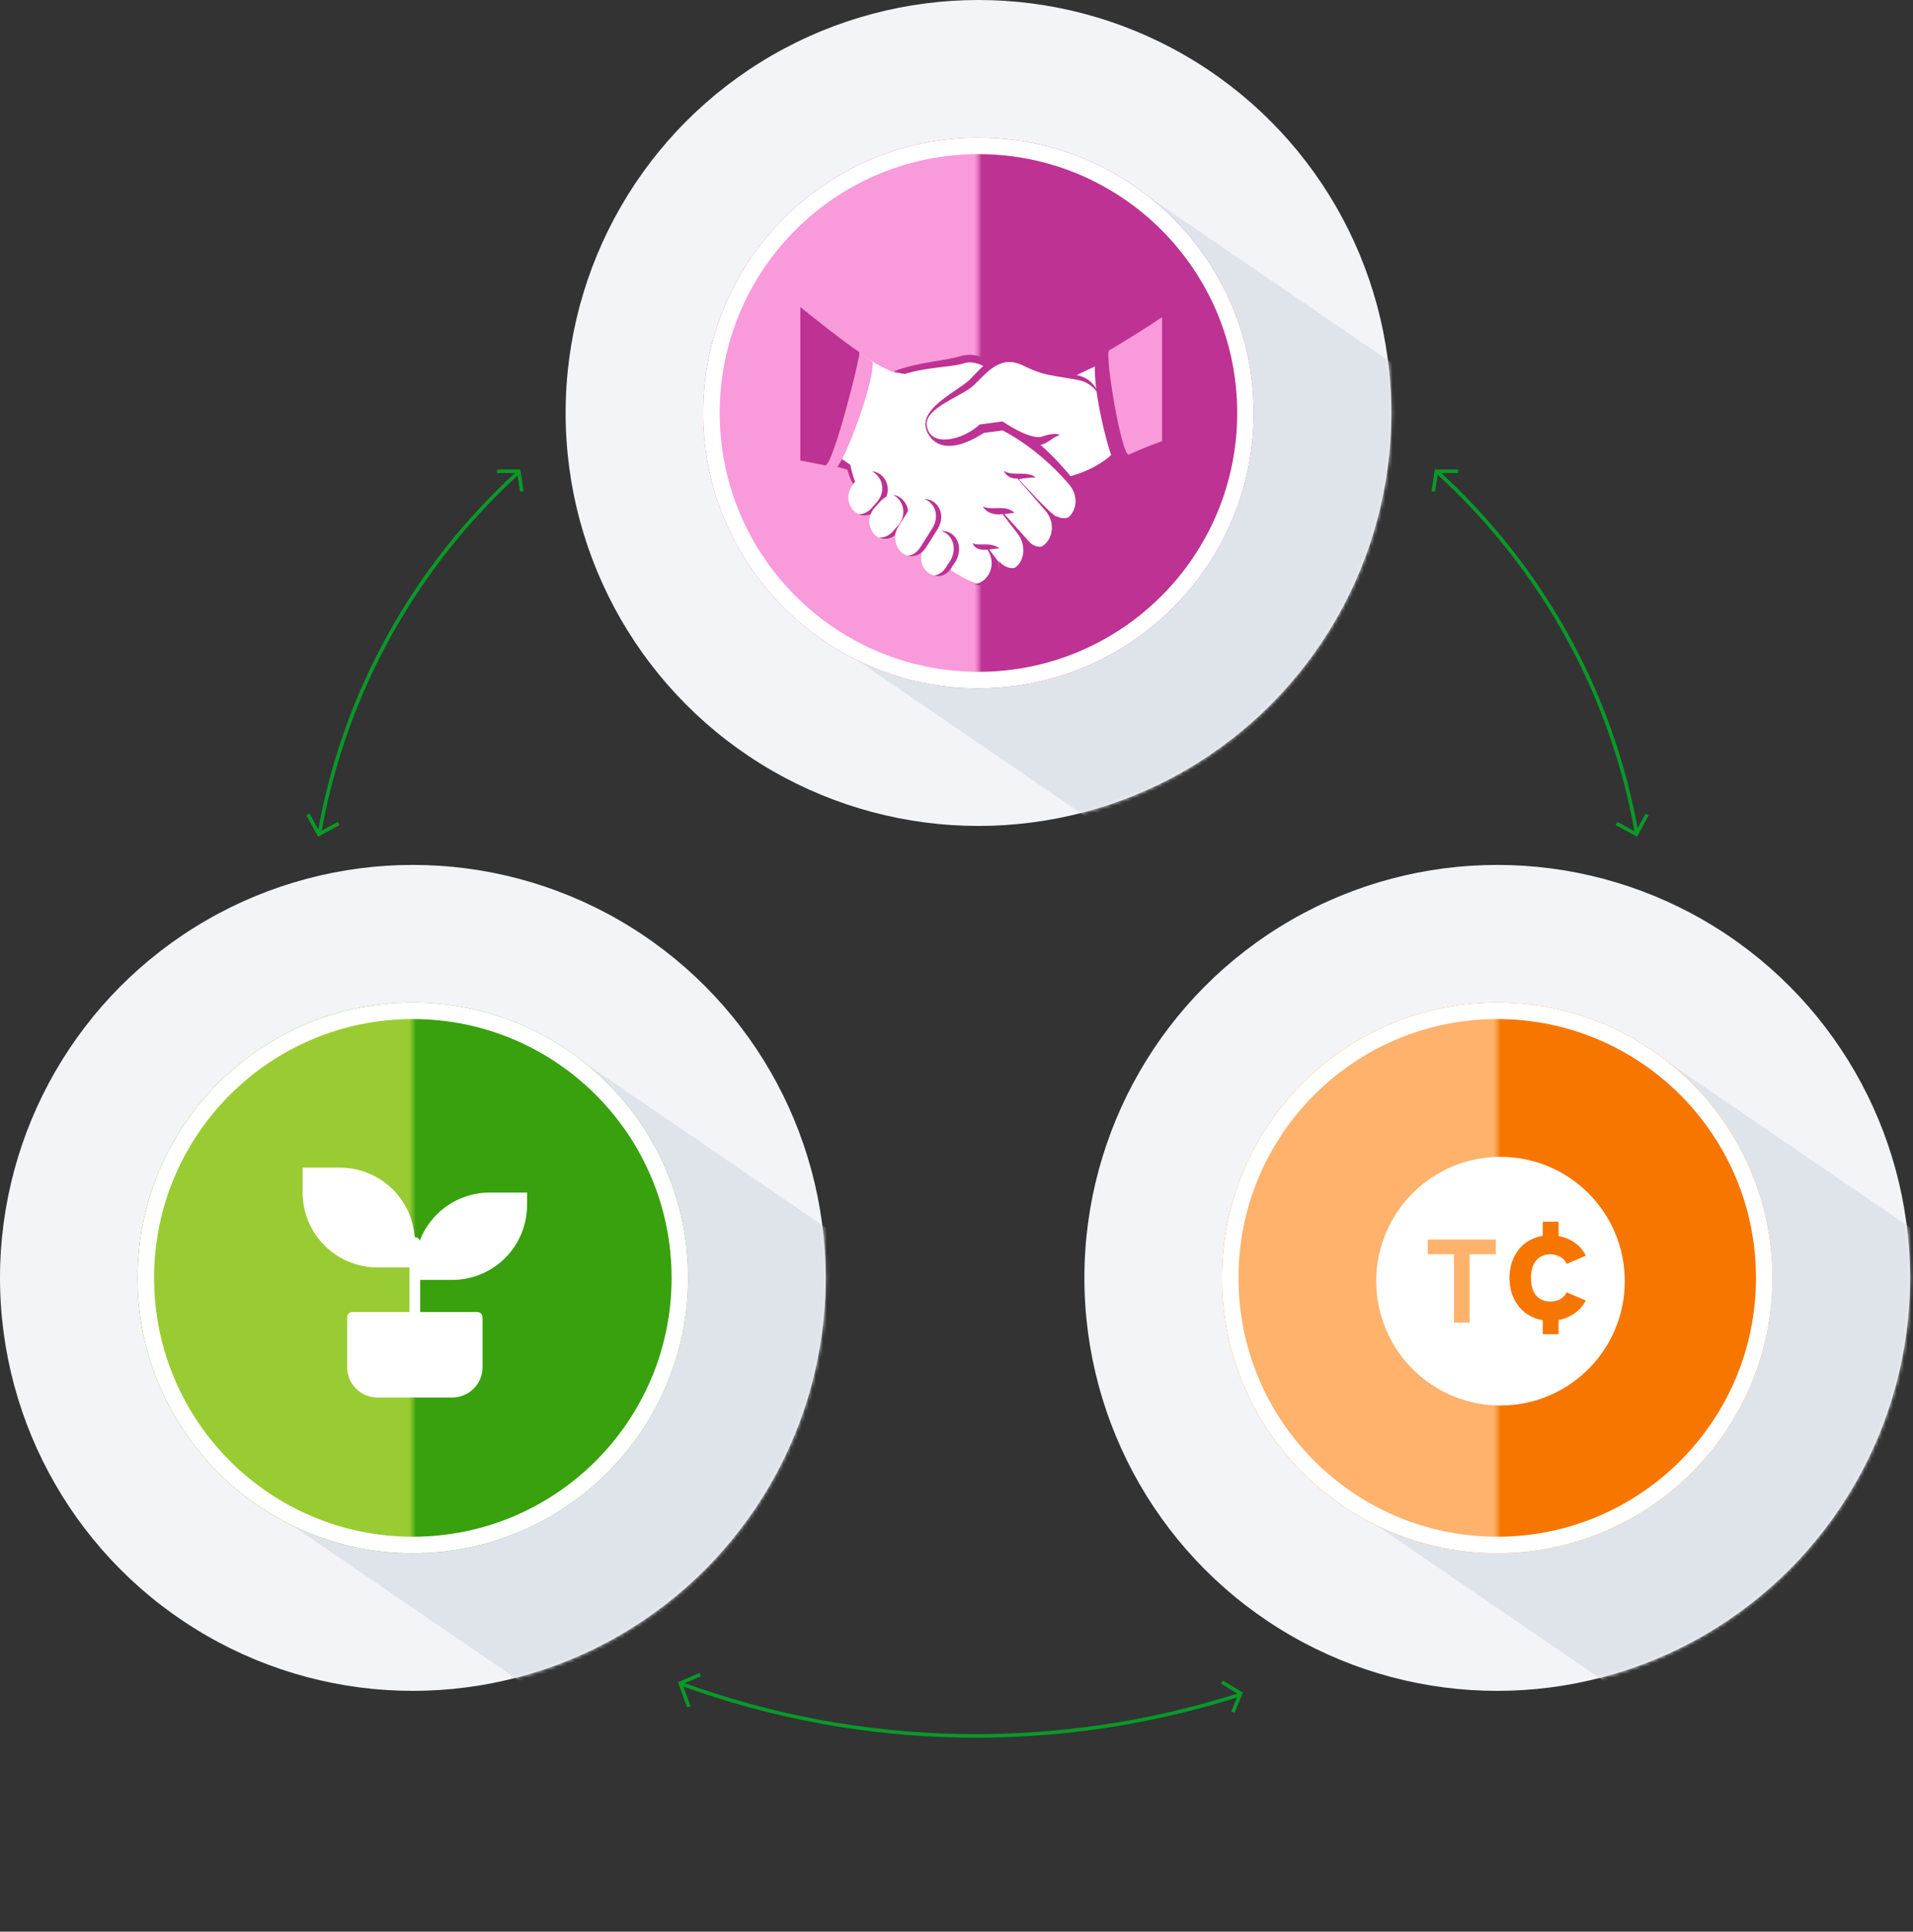
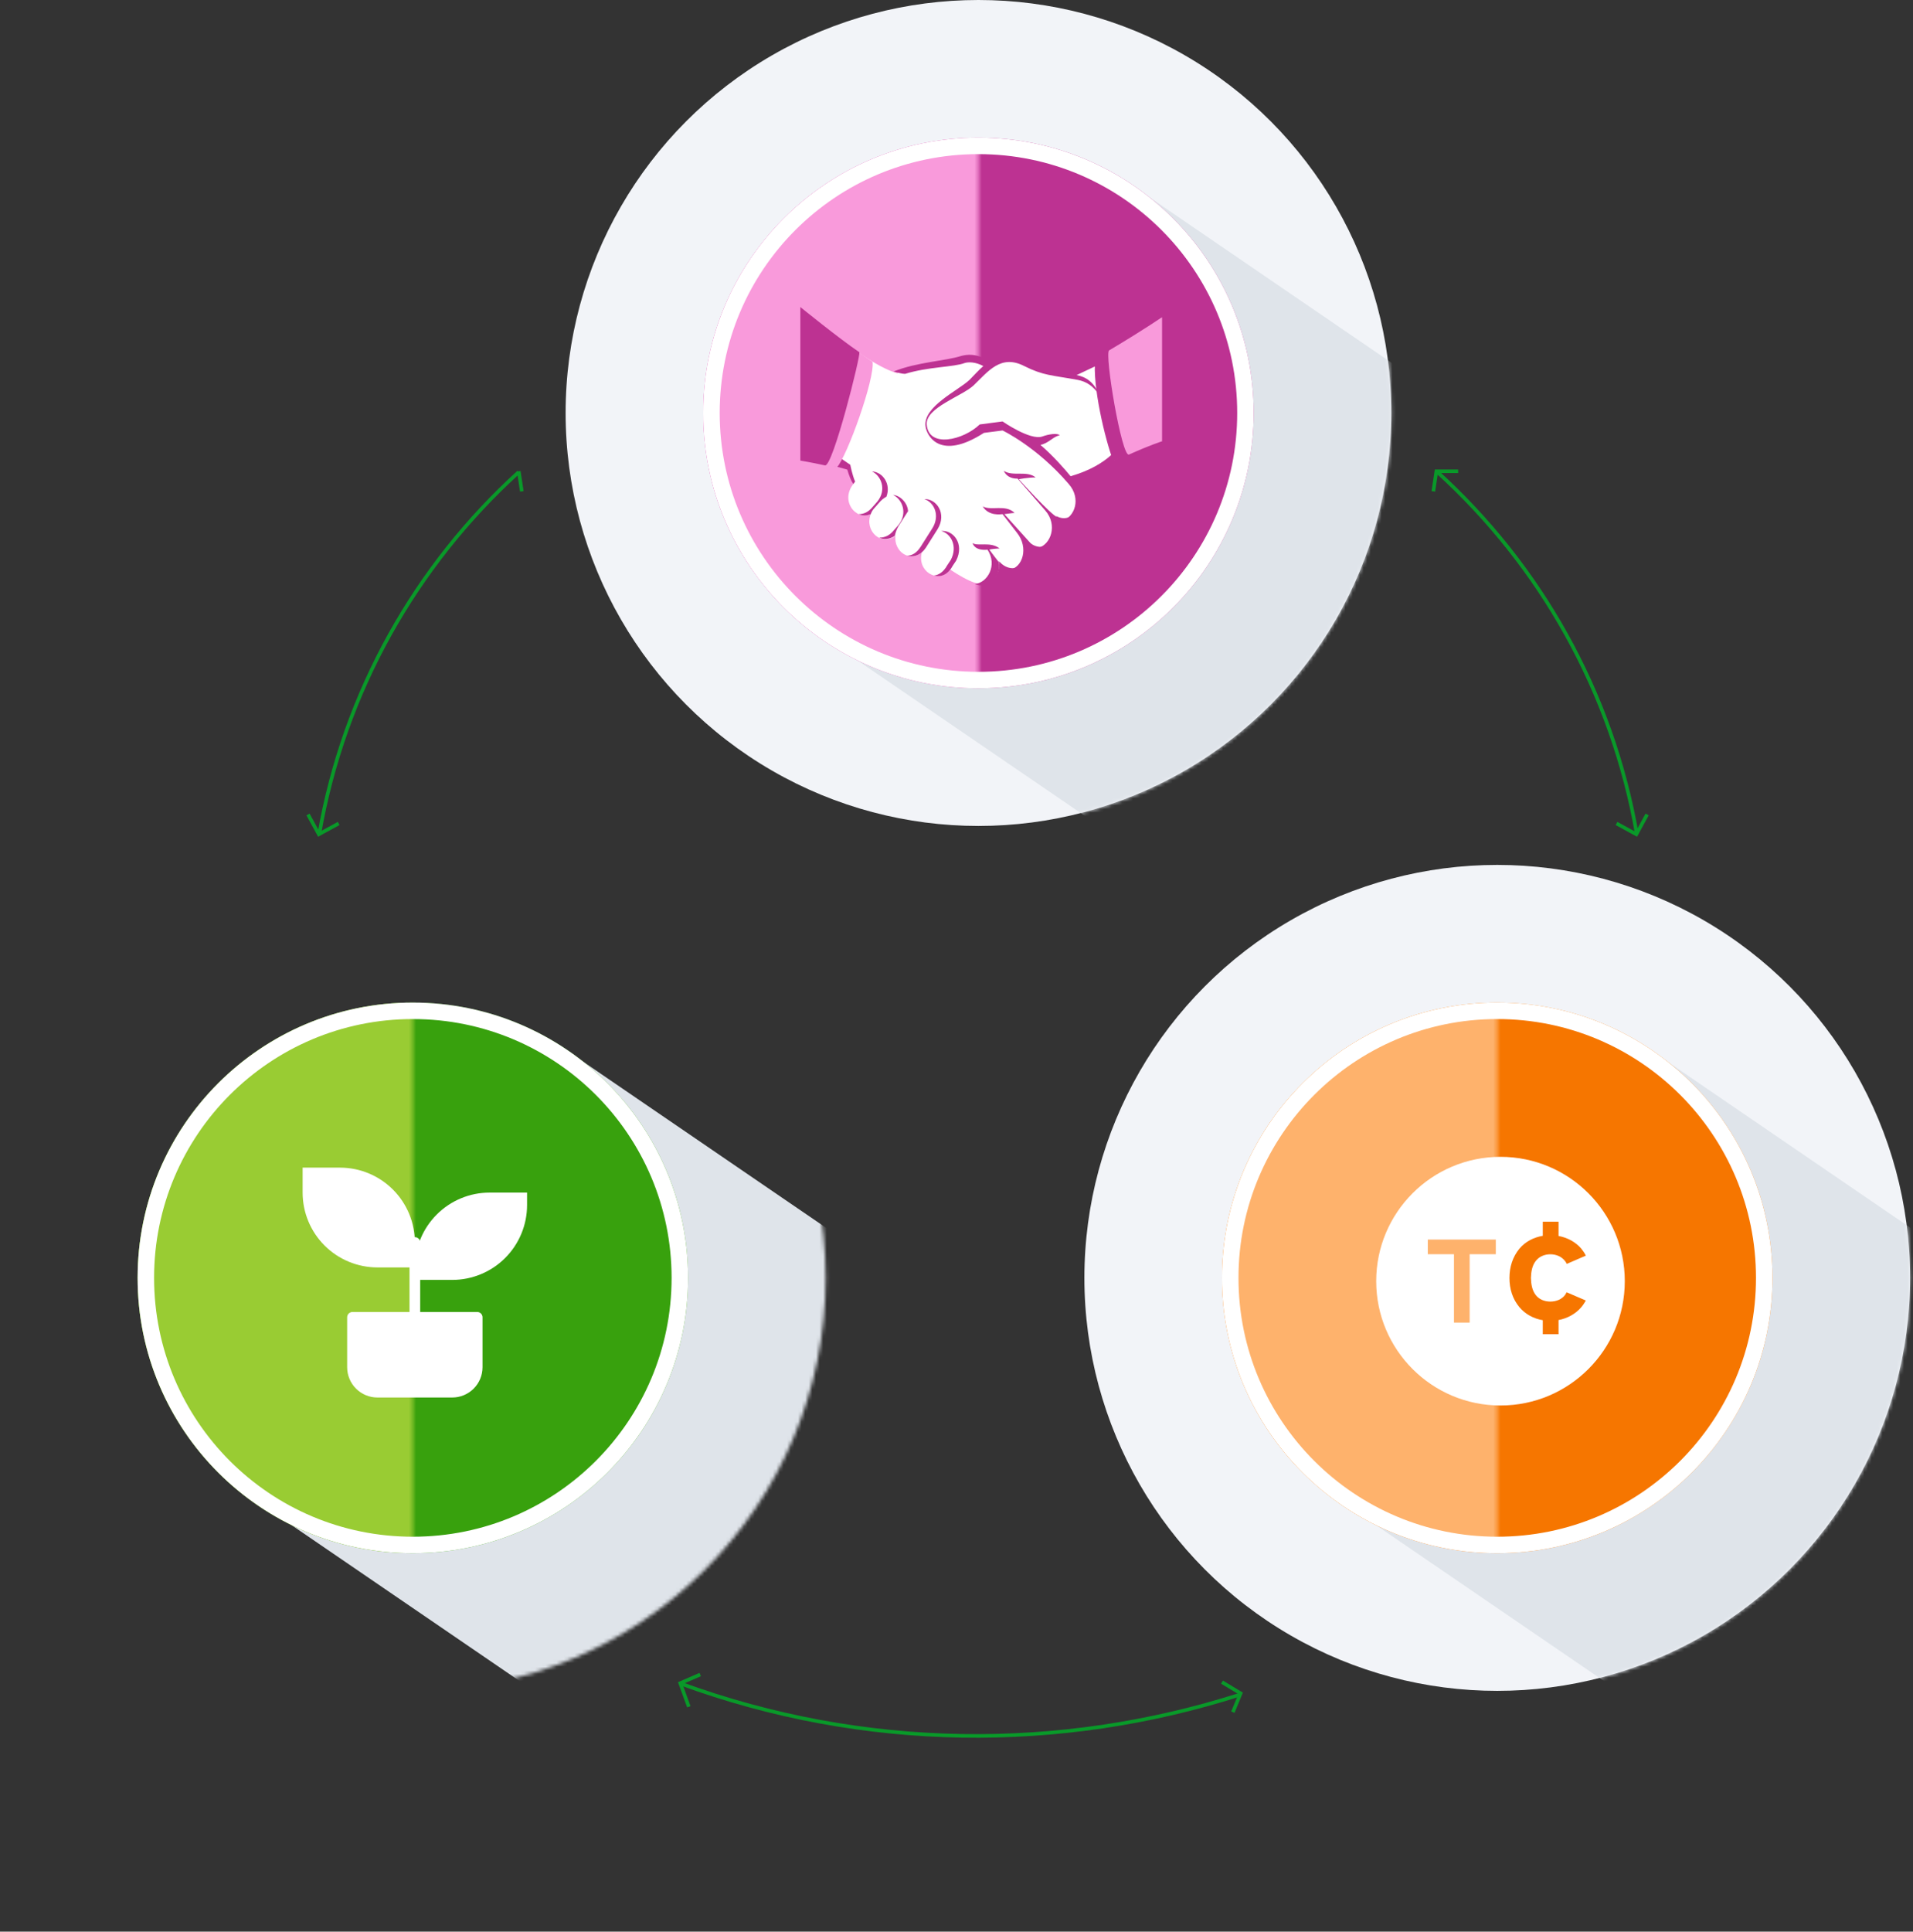
<svg xmlns="http://www.w3.org/2000/svg" width="531" height="536" viewBox="0 0 531 536" fill="none">
  <rect x="0" y="0" width="531" height="536" fill="#333333" stroke="none" />
  <circle cx="271.594" cy="114.594" r="114.594" fill="#F2F4F8" />
  <mask id="mask0_267_3428" style="mask-type:alpha" maskUnits="userSpaceOnUse" x="157" y="0" width="230" height="230">
    <circle cx="271.594" cy="114.594" r="114.594" fill="#DFE4EA" />
  </mask>
  <g mask="url(#mask0_267_3428)">
    <rect x="316.508" y="52.989" width="169.344" height="151.836" transform="rotate(34.353 316.508 52.989)" fill="#DFE4EA" />
  </g>
  <circle cx="271.594" cy="114.594" r="76.396" fill="#BD3292" />
  <mask id="mask1_267_3428" style="mask-type:alpha" maskUnits="userSpaceOnUse" x="169" y="38" width="103" height="153">
    <rect x="169.223" y="38.198" width="102.371" height="152.792" fill="#C4C4C4" />
  </mask>
  <g mask="url(#mask1_267_3428)">
    <circle cx="271.593" cy="114.594" r="76.396" fill="#F99ADB" />
  </g>
  <circle cx="271.594" cy="114.594" r="74.109" stroke="white" stroke-width="4.573" />
  <path d="M312.868 125.964L310.863 95.726L296.997 104.246C290.148 103.077 288.31 103.077 282.964 100.404C279.79 98.9 275.781 99.903 273.776 101.072C270.769 97.898 251.223 102.576 249.051 103.578C243.204 101.907 234.516 95.058 234.516 95.058L231.676 129.306L235.519 130.308C235.853 131.477 236.855 134.317 236.855 134.317C233.18 138.995 237.524 144.508 241.7 142.67C239.862 147.348 244.707 151.692 248.55 148.685C248.048 153.028 252.559 156.202 255.9 153.195C254.397 158.374 260.244 162.217 263.752 158.04C266.258 159.711 268.597 161.047 270.602 161.715C274.11 163.219 277.952 159.878 277.284 155.701C281.294 160.379 287.308 155.868 285.971 150.689C290.482 154.198 295.995 148.351 293.155 143.172C298.167 146.012 302.51 138.327 297.666 133.315L312.868 125.964Z" fill="white" />
  <path d="M242.034 130.809C244.54 131.979 246.211 135.821 243.538 139.162L242.368 140.499C241.032 142.169 239.695 142.67 238.359 142.67C239.361 143.172 240.531 143.172 241.7 142.67C241.867 142.169 242.201 141.501 242.702 141L243.872 139.663C244.54 138.828 245.375 138.16 246.044 137.826C247.38 134.317 245.041 130.976 242.034 130.809Z" fill="#BD3292" />
  <path d="M261.246 147.348C263.919 148.016 265.924 151.525 263.919 155.367L262.917 156.871C261.915 158.708 260.578 159.544 259.242 159.711C261.079 160.212 263.084 159.544 264.42 157.038L265.423 155.534C267.762 150.856 264.588 147.014 261.246 147.348Z" fill="#BD3292" />
  <path d="M249.385 146.012L252.058 141.835C251.891 139.496 249.886 137.492 247.881 137.324C250.387 138.494 252.058 142.336 249.385 145.678L248.215 147.014C246.879 148.685 245.542 149.186 244.039 149.186C245.375 149.854 246.879 149.687 248.383 148.685C248.55 147.849 248.884 146.847 249.385 146.012Z" fill="#BD3292" />
  <path d="M256.569 138.494C259.242 139.329 261.079 143.005 258.74 146.68L255.566 151.692C254.397 153.529 253.06 154.198 251.724 154.198C253.394 154.699 255.566 154.198 257.07 151.859L260.244 146.847C262.917 142.503 259.91 138.327 256.569 138.494Z" fill="#BD3292" />
  <path d="M278.788 142.67C278.955 142.67 280.96 142.336 281.628 142.336C279.122 139.83 275.112 141.835 272.774 140.499C274.444 143.339 277.952 142.67 278.287 142.67L282.296 147.849C285.637 152.026 283.8 157.539 280.291 158.04C283.967 159.209 287.642 155.367 286.473 151.19C286.306 151.023 278.788 142.67 278.788 142.67Z" fill="#BD3292" />
  <path d="M282.797 132.981C282.797 132.981 285.303 132.48 287.475 132.48C284.969 130.475 281.127 132.313 278.621 130.642C279.623 132.814 281.795 132.814 282.463 132.814L290.148 141.668C293.656 145.678 291.651 151.191 288.143 152.026C292.153 153.195 295.995 148.016 293.489 143.506C291.818 143.005 282.797 132.981 282.797 132.981Z" fill="#BD3292" />
  <path d="M277.451 152.193C274.945 150.188 271.437 151.692 269.933 150.689C270.769 153.028 273.943 152.527 274.11 152.527C276.95 156.871 274.11 161.715 270.602 162.049C274.11 163.553 277.952 160.212 277.284 156.035C277.117 155.868 274.611 152.527 274.611 152.527C274.945 152.36 276.783 152.193 277.451 152.193Z" fill="#BD3292" />
  <path d="M311.031 123.124C311.031 123.124 308.191 128.971 297.164 132.146C295.661 130.308 292.487 126.633 288.811 123.458C291.15 122.957 292.32 121.12 294.157 120.785C293.489 120.117 291.15 120.451 289.313 121.12C285.971 122.289 278.287 116.943 278.287 116.943L271.938 117.778C267.428 122.122 257.738 124.461 257.237 117.778C256.903 113.101 267.093 109.926 270.268 106.919C274.277 103.077 277.785 98.232 284.301 101.573C289.647 104.246 291.819 104.079 299.169 105.416C301.675 105.917 303.346 107.086 305.183 109.592C303.68 106.084 301.508 104.58 298.835 104.079L310.529 98.566L310.696 95.726L296.83 103.578C290.482 102.576 288.143 102.576 282.964 100.07C279.623 98.399 276.95 98.9 274.778 100.237C270.769 97.898 268.43 98.399 266.926 98.733C262.249 100.237 254.731 100.404 248.048 103.077C249.218 103.411 250.387 103.745 251.223 103.745C257.738 101.74 264.588 101.907 267.762 100.738C268.764 100.404 270.769 100.404 272.941 101.573C271.604 102.743 270.435 104.079 269.098 105.416C265.924 108.423 256.234 112.766 256.903 118.279C257.237 120.952 260.912 127.969 273.108 120.117L278.287 119.449C278.287 119.449 287.809 123.96 296.663 134.317C300.172 138.327 298.334 143.506 294.826 144.508C299.336 145.343 302.845 138.16 298.501 133.816L309.026 128.136L311.031 123.124Z" fill="#BD3292" />
  <path d="M308.024 97.397L313.537 125.964L309.026 127.969C306.687 121.788 303.179 106.919 304.014 99.736L308.024 97.397Z" fill="#BD3292" />
  <path d="M237.357 133.649C236.521 131.644 236.02 128.971 236.02 128.971L231.844 126.131L231.509 129.306L235.185 130.308C235.686 131.978 236.187 133.315 236.855 134.317L237.357 133.649Z" fill="#BD3292" />
  <path d="M229.003 128.804L238.025 97.564L242.201 100.404C242.87 105.082 235.185 126.465 232.345 129.64L229.003 128.804Z" fill="#F99ADB" />
  <path d="M307.856 97.23C306.52 98.065 311.365 126.967 313.369 126.131C319.718 123.291 322.558 122.456 322.558 122.456V88.041C322.391 88.041 318.548 90.881 307.856 97.23Z" fill="#F99ADB" />
  <path d="M222.154 85.201V127.802C222.154 127.802 225.161 128.303 229.003 129.138C231.175 129.64 239.027 98.232 238.526 97.731C232.846 93.888 222.154 85.201 222.154 85.201Z" fill="#BD3292" />
-   <circle cx="114.594" cy="354.594" r="114.594" fill="#F2F4F8" />
  <mask id="mask2_267_3428" style="mask-type:alpha" maskUnits="userSpaceOnUse" x="0" y="240" width="230" height="230">
    <circle cx="114.594" cy="354.594" r="114.594" fill="#DFE4EA" />
  </mask>
  <g mask="url(#mask2_267_3428)">
    <rect x="159.508" y="292.989" width="169.344" height="151.836" transform="rotate(34.353 159.508 292.989)" fill="#DFE4EA" />
  </g>
  <circle cx="114.594" cy="354.594" r="76.396" fill="#38A10D" />
  <mask id="mask3_267_3428" style="mask-type:alpha" maskUnits="userSpaceOnUse" x="12" y="278" width="103" height="153">
    <rect x="12.223" y="278.198" width="102.371" height="152.792" fill="#C4C4C4" />
  </mask>
  <g mask="url(#mask3_267_3428)">
    <circle cx="114.593" cy="354.594" r="76.396" fill="#99CC33" />
  </g>
  <circle cx="114.594" cy="354.594" r="74.109" stroke="white" stroke-width="4.573" />
  <path d="M97.844 365.534H132.456V379.379C132.456 381.215 131.727 382.976 130.429 384.274C129.131 385.572 127.37 386.301 125.534 386.301H104.767C102.931 386.301 101.17 385.572 99.872 384.274C98.574 382.976 97.844 381.215 97.844 379.379V365.534Z" fill="white" stroke="white" stroke-width="2.967" stroke-linecap="round" stroke-linejoin="round" />
  <path d="M115.151 344.767C115.151 339.259 112.963 333.977 109.068 330.083C105.174 326.188 99.891 324 94.384 324H84V330.922C84 336.43 86.188 341.712 90.083 345.607C93.977 349.502 99.259 351.69 104.767 351.69H115.151" fill="white" />
  <path d="M115.15 351.69C115.15 346.182 117.338 340.9 121.233 337.005C125.128 333.11 130.41 330.922 135.918 330.922H146.301V334.384C146.301 339.891 144.113 345.174 140.219 349.068C136.324 352.963 131.042 355.151 125.534 355.151H115.15" fill="white" />
  <path d="M115.15 365.534V344.767" stroke="white" stroke-width="2.967" stroke-linecap="round" stroke-linejoin="round" />
  <circle cx="415.594" cy="354.594" r="114.594" fill="#F2F4F8" />
  <mask id="mask4_267_3428" style="mask-type:alpha" maskUnits="userSpaceOnUse" x="301" y="240" width="230" height="230">
    <circle cx="415.594" cy="354.594" r="114.594" fill="#DFE4EA" />
  </mask>
  <g mask="url(#mask4_267_3428)">
    <rect x="460.508" y="292.989" width="169.344" height="151.836" transform="rotate(34.353 460.508 292.989)" fill="#DFE4EA" />
  </g>
  <circle cx="415.594" cy="354.594" r="76.396" fill="#F67600" />
  <mask id="mask5_267_3428" style="mask-type:alpha" maskUnits="userSpaceOnUse" x="313" y="278" width="103" height="153">
    <rect x="313.223" y="278.198" width="102.371" height="152.792" fill="#C4C4C4" />
  </mask>
  <g mask="url(#mask5_267_3428)">
    <circle cx="415.593" cy="354.594" r="76.396" fill="#FEB26C" />
  </g>
  <circle cx="415.594" cy="354.594" r="74.109" stroke="white" stroke-width="4.573" />
  <path d="M88.618 231.5C95.488 191.943 115.49 156.892 143.969 131" stroke="#099929" />
  <path d="M85.5 226L88.5 231.5L94 228.5" stroke="#099929" />
-   <path d="M144.845 136.348L144 130.769L137.962 130.769" stroke="#099929" />
+   <path d="M144.845 136.348L144 130.769" stroke="#099929" />
  <path d="M457.202 226L454.202 231.5L448.702 228.5" stroke="#099929" />
  <path d="M397.857 136.348L398.702 130.769L404.74 130.769" stroke="#099929" />
  <path d="M454.351 231.5C447.48 191.943 427.479 156.892 399 131" stroke="#099929" />
  <path d="M194.367 464.657L188.822 467.055L191.202 473.6" stroke="#099929" />
  <path d="M342.214 475.092L344.367 469.875L339.194 466.763" stroke="#099929" />
  <path d="M188.821 467.126C239.845 485.845 294.475 486.121 344.105 470.259" stroke="#099929" />
  <circle cx="416.5" cy="355.5" r="34.5" fill="white" />
  <path d="M434.445 359.292C433.529 360.542 431.987 361.167 430.32 361.167C428.695 361.167 427.154 360.542 426.237 359.292C425.279 358.042 424.987 356.333 424.945 354.625C424.987 352.917 425.279 351.208 426.237 349.958C427.154 348.708 428.695 348.042 430.32 348.042C431.987 348.042 433.529 348.708 434.445 349.958C434.612 350.167 434.779 350.458 434.904 350.708L440.195 348.417C439.862 347.75 439.445 347.125 438.945 346.5C437.362 344.625 435.07 343.417 432.612 342.958V339H428.237V342.917C425.779 343.333 423.445 344.458 421.737 346.5C419.862 348.792 418.987 351.583 418.987 354.625C418.987 357.667 419.862 360.458 421.737 362.708C423.362 364.667 425.695 365.917 428.237 366.333V370.208H432.612V366.292C435.07 365.833 437.362 364.583 438.945 362.708C439.445 362.125 439.82 361.5 440.195 360.875L434.862 358.583C434.737 358.833 434.612 359.042 434.445 359.292Z" fill="#F67600" />
  <path d="M403.584 367V348.024H396.32V343.96H415.2V348.024H407.936V367H403.584Z" fill="#FEB26C" />
</svg>